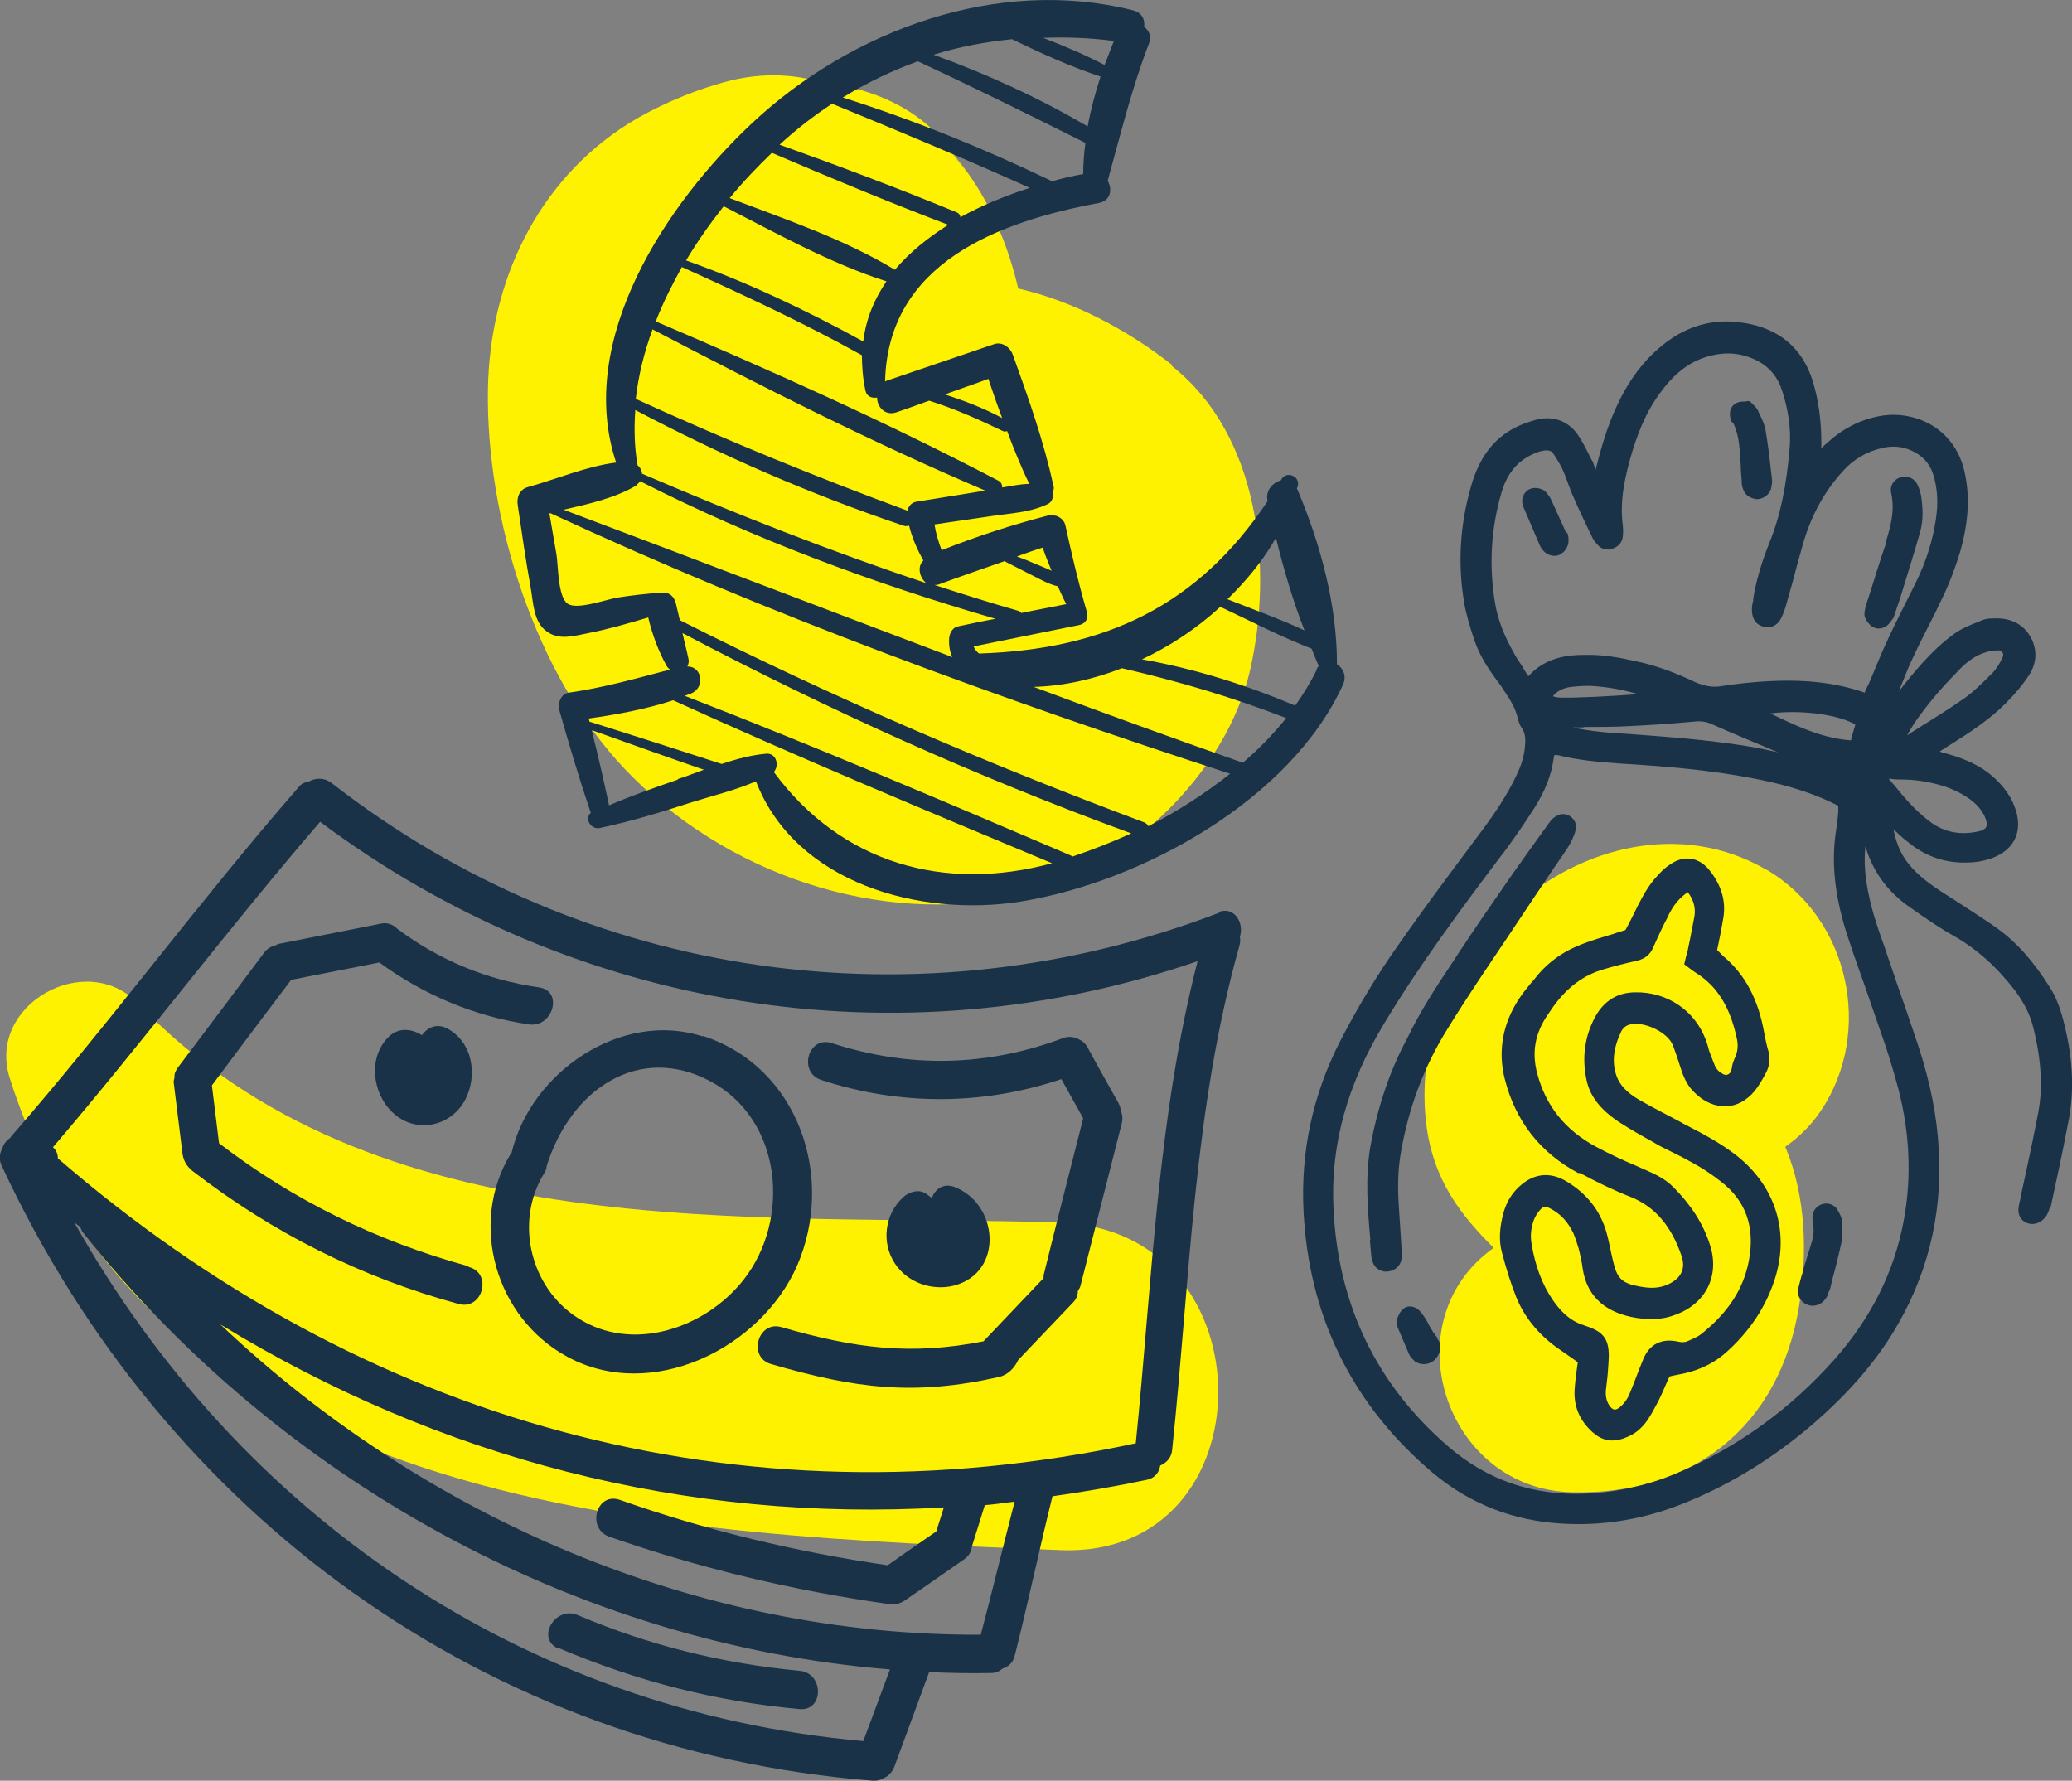
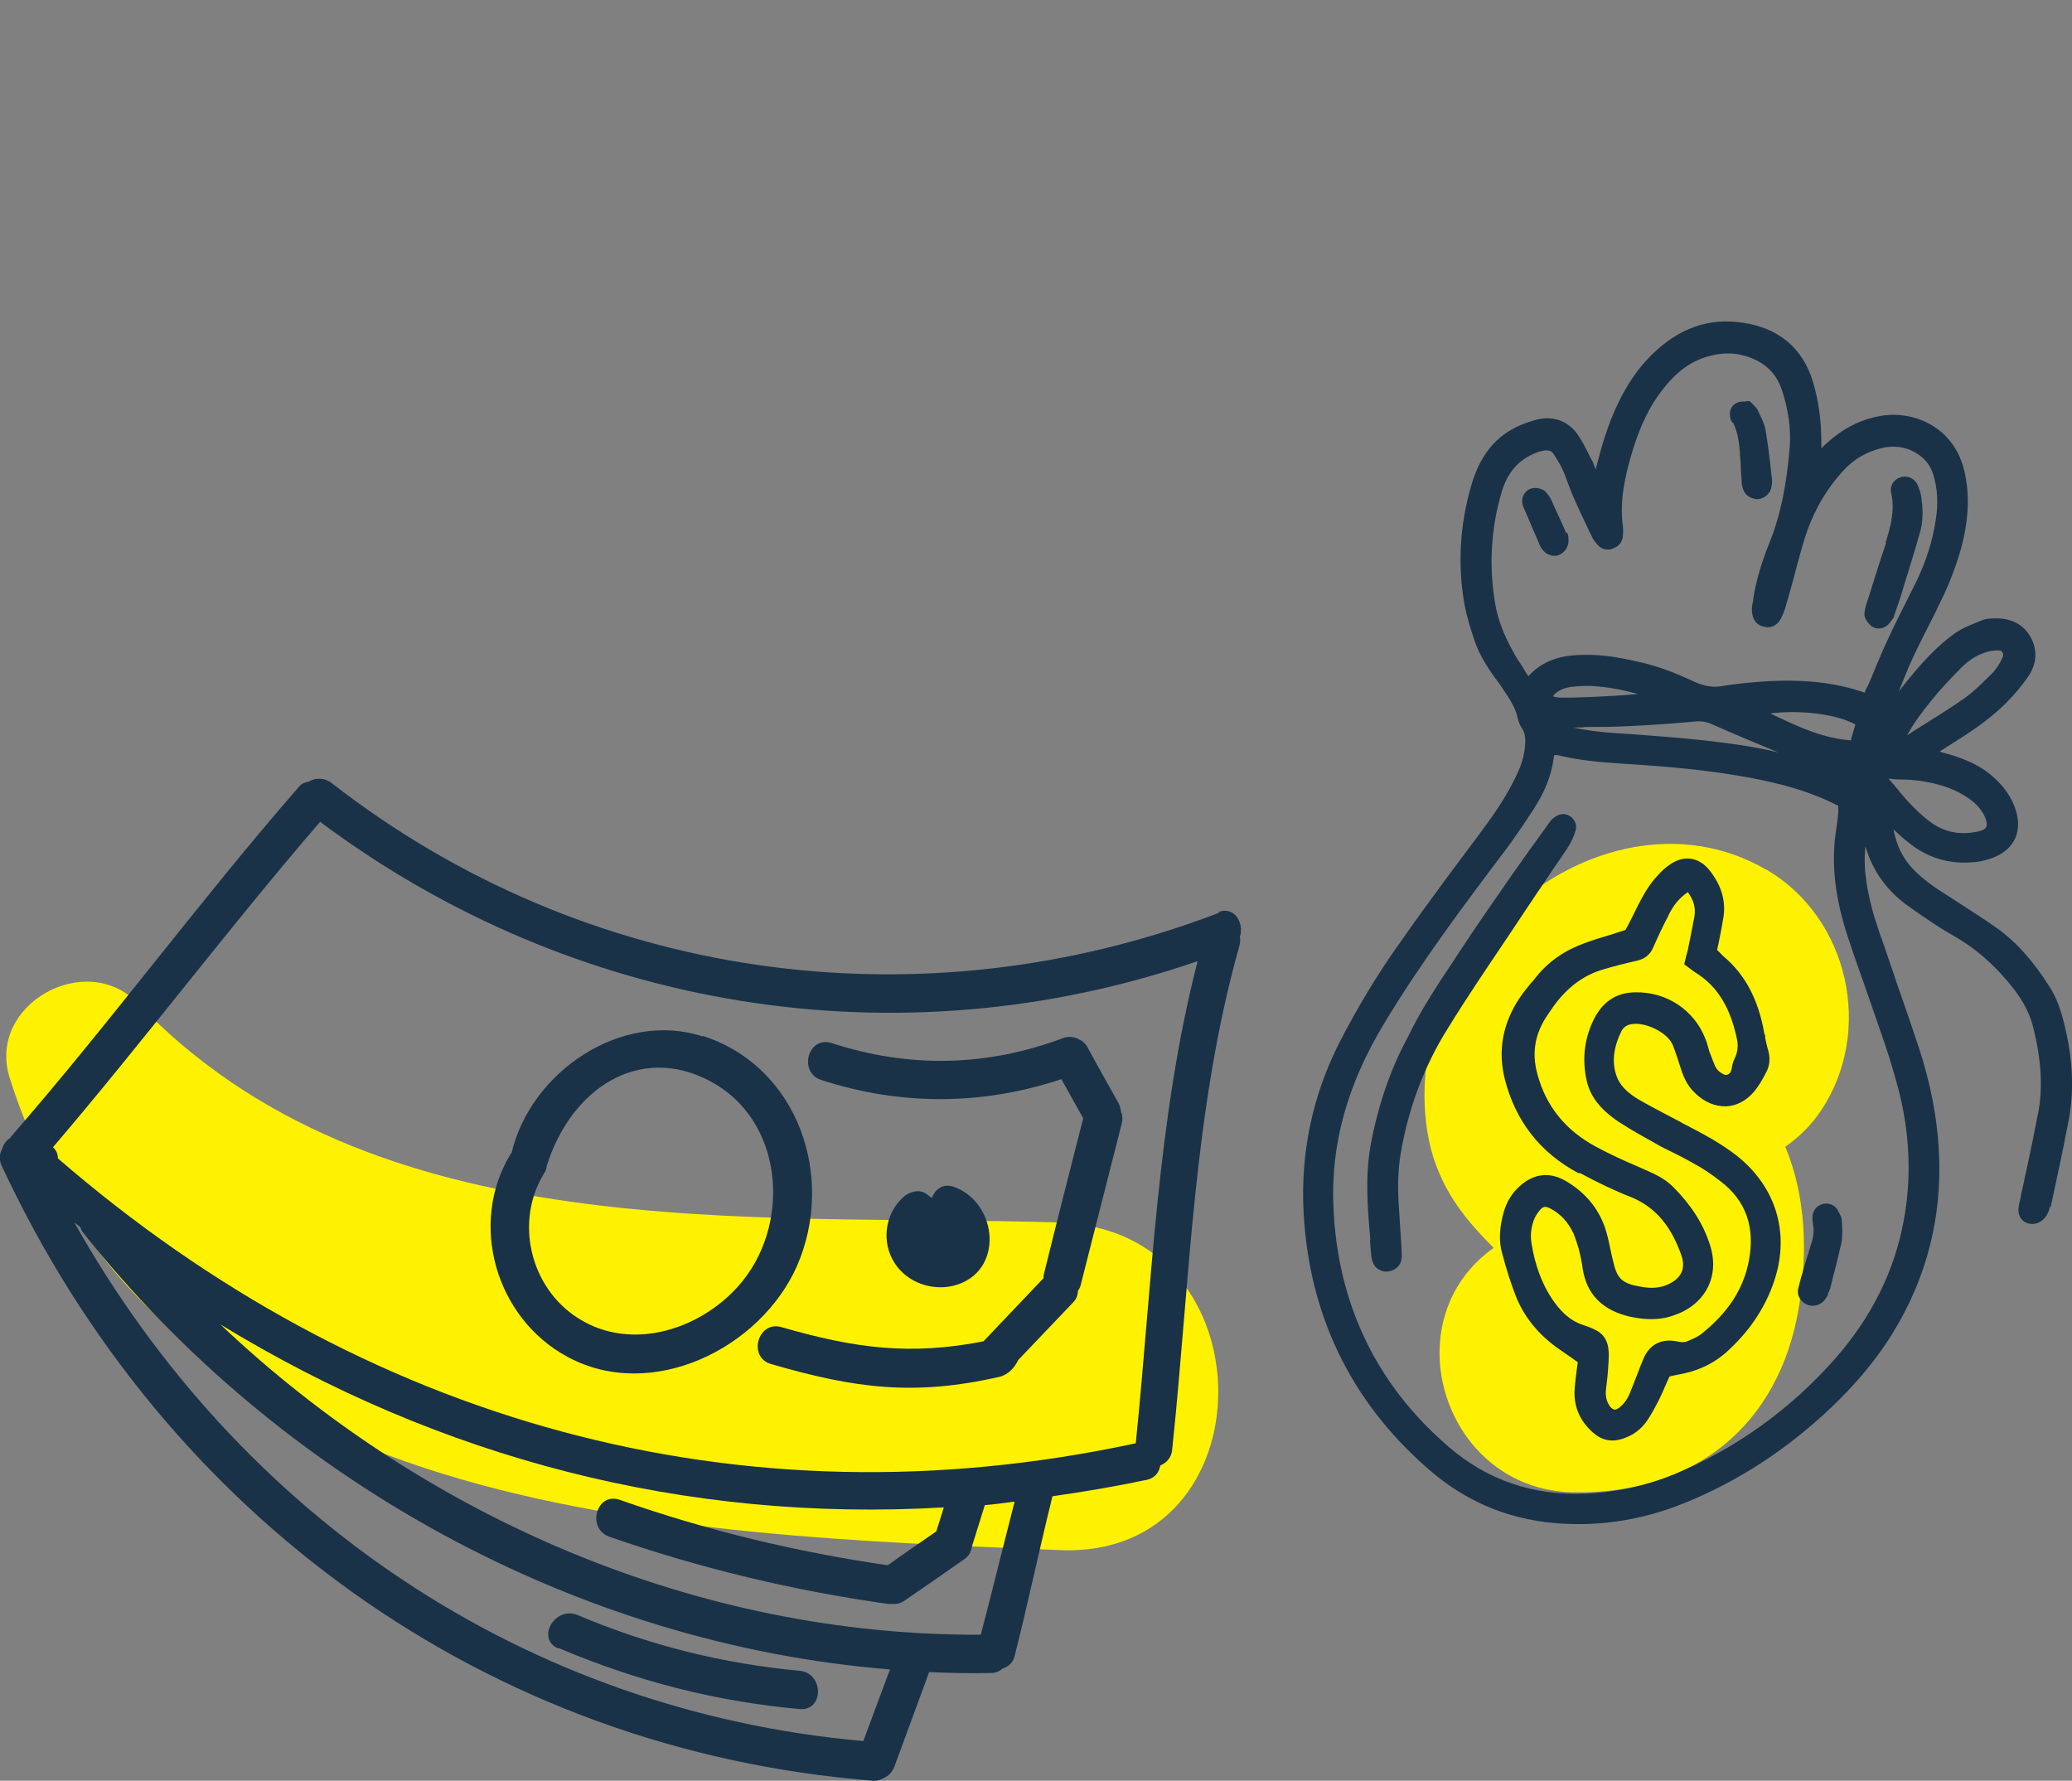
<svg xmlns="http://www.w3.org/2000/svg" id="b" viewBox="0 0 46.54 40">
  <rect x="0" y="0" width="46.54" height="40" fill="#808080" stroke="none" />
  <defs>
    <style>.d{fill:#193248;}.d,.e{stroke-width:0px;}.e{fill:#fff200;}</style>
  </defs>
  <g id="c">
    <path class="e" d="m23.82,27.46c-6.99-.21-15.42.61-20.72-4.92-1.17-1.22-3.41.03-2.88,1.68,3.15,9.91,14.88,10.24,23.6,10.6,4.72.19,4.73-7.21,0-7.35Z" />
-     <path class="e" d="m26.33,8.2c-1.02-.8-2.21-1.43-3.46-1.72-.23-1-.66-1.99-1.24-2.74-.57-.74-.54-.7.07.11-.22-.28-.43-.56-.65-.84-.82-.82-1.82-1.09-2.94-1.22,1.04.12,1.08.12.12,0-.69-.16-1.39-.12-2.08.09-.67.19-1.45.53-2.04.9-2.06,1.3-3.11,3.57-3.15,5.96-.05,2.89,1.06,6.41,3.07,8.53,2.23,2.35,5.71,3.56,8.88,2.84,2.33-.53,4.64-2.72,5.17-5.06.52-2.29.22-5.27-1.76-6.83Zm-9.02,9.24s-.08-.01-.12-.02c-.03-.06-.05-.13-.08-.19.07.07.14.14.2.21Zm7.71.87s-.02.08-.03.12c-.04,0-.08-.01-.12-.02.05-.03.1-.07.16-.11Z" />
    <path class="e" d="m39.68,19.54c-1.9-1.11-4.17-.54-5.73.88-1.35,1.23-2.13,2.93-1.92,4.78.15,1.32.8,2.11,1.52,2.83-2.31,1.64-1.11,5.43,1.77,5.49,2.69.06,4.65-1.47,5.09-4.18.19-1.18.16-2.46-.31-3.58.31-.22.58-.48.8-.81,1.19-1.77.64-4.33-1.23-5.42Z" />
    <path class="d" d="m27.39,20.5c-6.73,2.58-14.24,1.53-19.94-2.91-.17-.13-.37-.12-.52-.03-.08.01-.16.04-.23.13-2.23,2.56-4.23,5.29-6.46,7.85,0,0,0,.02-.01.02-.09.06-.15.14-.18.24-.06.11-.08.25-.01.39,3.66,7.86,10.9,13.13,19.58,13.81.1,0,.17-.02.23-.06.1-.04.19-.13.24-.26.26-.71.52-1.41.78-2.12.46.02.93.03,1.39.02.11,0,.19-.04.26-.1.12-.04.23-.12.27-.28.32-1.27.54-2.34.85-3.59.7-.1,1.41-.22,2.12-.37.19-.04.28-.18.3-.32.14-.06.26-.18.27-.37.4-3.79.47-7.62,1.51-11.31.02-.07.02-.14.01-.2.1-.3-.12-.7-.49-.55Zm-7.99,18.61c-7.64-.68-14.04-5.08-17.73-11.65.04.03.09.07.13.1.02.04.03.08.06.12,4.4,5.55,11.07,9.25,18.13,9.82-.2.54-.4,1.07-.6,1.61Zm2.64-2.39c-6.36.03-12.5-2.62-17.09-6.97,4.93,3.01,10.44,4.45,16.25,4.11-.06.18-.11.36-.17.54-.36.25-.73.5-1.09.76-2.06-.3-4.06-.78-6.02-1.47-.53-.18-.75.65-.23.83,2.04.71,4.13,1.21,6.27,1.51.05,0,.09,0,.13,0,.07,0,.14-.02.22-.07.45-.31.9-.62,1.34-.93.11-.07.16-.17.18-.28,0,0,0,0,0-.01.1-.31.19-.62.29-.93.22-.02.45-.05.67-.08-.27,1.05-.48,1.92-.76,2.99Zm3.47-4.3c-8.92,1.92-17.38-.49-24.21-6.4,0-.09-.03-.18-.11-.25,2.05-2.4,3.94-4.92,6-7.31,5.69,4.25,13,5.44,19.71,3.13-.91,3.54-1.02,7.21-1.39,10.84Z" />
    <path class="d" d="m15.78,23.28c-1.81-.59-3.86.79-4.29,2.62,0,0-.02.01-.02.02-.95,1.56-.34,3.69,1.28,4.56,1.89,1.02,4.33-.19,5.15-2.04.87-1.99.04-4.47-2.11-5.17Zm.92,5.47c-.86,1.09-2.5,1.65-3.73.85-1.07-.69-1.41-2.17-.75-3.24.04-.06.06-.12.06-.17h0c.55-1.75,2.09-2.75,3.68-1.9,1.61.86,1.81,3.1.74,4.46Z" />
-     <path class="d" d="m10.51,28.44c-2.04-.56-3.91-1.47-5.59-2.76-.05-.43-.11-.87-.16-1.3.59-.79,1.18-1.58,1.78-2.37.66-.13,1.32-.26,1.98-.39,1,.73,2.14,1.21,3.36,1.39.54.08.78-.75.23-.83-1.18-.17-2.24-.61-3.19-1.32-.09-.09-.22-.15-.38-.11-.76.15-1.51.3-2.27.45-.03,0-.05.02-.07.03-.09.02-.19.07-.26.16-.65.87-1.3,1.74-1.96,2.61-.03.05-.05.09-.06.14,0,0,0,0,0,0,0,.02,0,.03,0,.05,0,.04-.02.07-.02.11.07.54.13,1.08.2,1.62.02.14.09.27.19.35.01,0,.01.02.03.03,1.8,1.39,3.78,2.39,5.98,2.99.54.15.77-.69.23-.83Z" />
    <path class="d" d="m25.18,24.99c0-.06-.02-.13-.05-.2-.24-.43-.48-.85-.71-1.28-.05-.08-.11-.13-.18-.16-.03-.02-.06-.03-.09-.04,0,0,0,0,0,0-.07-.02-.15-.03-.25,0-1.72.65-3.47.69-5.22.12-.53-.17-.76.66-.23.83,1.78.58,3.63.57,5.39-.02.16.29.33.59.49.88-.3,1.18-.6,2.35-.89,3.53,0,.02,0,.04,0,.06-.45.47-.9.95-1.35,1.42-1.64.32-2.88.16-4.54-.32-.53-.15-.76.68-.23.83,1.89.55,3.21.72,5.12.29.21-.05.35-.21.43-.38.41-.43.82-.86,1.23-1.29.08-.08.11-.17.11-.26.02-.04.05-.07.06-.12.31-1.22.62-2.44.93-3.66.02-.09.01-.16-.01-.23Z" />
    <path class="d" d="m21.42,28.88c1.14-.29,1.01-1.85.01-2.22-.25-.09-.43.06-.5.25-.04-.03-.08-.06-.12-.09-.16-.12-.39-.05-.52.07-.42.38-.5,1.02-.19,1.49.28.43.83.62,1.32.5Z" />
-     <path class="d" d="m9.47,23.25c-.23-.15-.53-.17-.74.04-.47.46-.37,1.27.09,1.7.5.48,1.29.33,1.62-.27.3-.55.18-1.32-.4-1.62-.23-.12-.44-.02-.56.15Z" />
    <path class="d" d="m12.55,37.02c1.74.74,3.53,1.2,5.41,1.37.55.05.55-.81,0-.86-1.72-.16-3.38-.57-4.98-1.25-.51-.22-.95.53-.44.75Z" />
    <path class="d" d="m46.06,27.12c.04-.2.09-.41.13-.61.1-.45.19-.91.28-1.37.13-.71.08-1.44-.13-2.24-.08-.3-.17-.52-.29-.71-.37-.59-.74-1.01-1.18-1.33-.25-.18-.52-.35-.78-.52l-.31-.2c-.3-.19-.59-.38-.83-.64-.22-.24-.35-.51-.42-.87.11.1.21.2.32.28.42.35.9.5,1.44.46.19-.01.39-.06.56-.14.4-.19.56-.55.44-.99-.09-.32-.28-.59-.58-.84-.33-.27-.72-.4-1.05-.49-.03,0-.06-.02-.09-.03.09-.06.17-.11.25-.16.46-.29.87-.56,1.23-.92.23-.23.38-.42.51-.61.19-.28.21-.59.05-.88-.16-.28-.42-.42-.77-.42-.11,0-.23,0-.34.05l-.07.03c-.18.07-.38.15-.54.27-.25.18-.48.4-.7.64-.18.2-.36.42-.54.65.1-.24.19-.49.3-.72.16-.35.35-.71.52-1.05l.08-.17c.21-.41.37-.83.49-1.24.18-.65.21-1.23.08-1.78-.24-1-1.17-1.37-1.92-1.22-.42.08-.81.28-1.14.58-.05.04-.1.09-.15.14,0-.05,0-.09,0-.13,0-.48-.06-.94-.19-1.37-.23-.75-.76-1.2-1.57-1.32-.76-.12-1.45.12-2.06.73-.3.3-.55.66-.76,1.11-.23.48-.37.99-.48,1.42,0,.01,0,.03-.01.04,0-.02-.01-.04-.02-.06-.02-.04-.03-.09-.05-.13-.04-.06-.07-.13-.1-.19-.07-.14-.15-.29-.24-.42-.21-.29-.53-.41-.89-.33-.12.03-.24.07-.39.13-.55.24-.91.67-1.11,1.38-.25.87-.3,1.75-.15,2.62.05.29.14.57.23.84.12.35.32.65.53.93.05.06.09.13.13.19.13.19.26.39.31.62.02.07.04.15.09.22.09.13.09.27.07.45-.02.18-.07.37-.18.6-.22.47-.51.89-.77,1.24l-.47.63c-.47.63-.95,1.28-1.41,1.94-.49.69-.94,1.44-1.33,2.2-.6,1.18-.88,2.46-.81,3.81.12,2.3,1.05,4.24,2.77,5.75.35.31.73.57,1.12.76.48.24,1,.39,1.54.46,1.07.13,2.12-.02,3.13-.43,1.04-.42,2.01-1.02,2.89-1.78.76-.66,1.34-1.32,1.78-2.03.77-1.25,1.12-2.63,1.04-4.1-.04-.76-.19-1.53-.46-2.35-.16-.48-.32-.95-.49-1.43-.08-.25-.17-.49-.25-.74l-.07-.2c-.07-.19-.13-.38-.19-.57-.13-.46-.25-1-.19-1.55.17.58.51,1.04,1.03,1.39l.17.12c.25.17.51.35.78.5.53.3.98.71,1.38,1.23.2.27.34.54.41.83.18.72.22,1.35.11,1.92-.08.42-.17.85-.26,1.27-.04.18-.08.37-.12.55l-.02.11c-.02.07-.03.13-.04.2-.02.14.04.27.16.33.11.05.24.05.36-.04.12-.09.16-.21.19-.33Zm-9.86-14.79c.14-.04.23-.13.25-.27.01-.08.01-.17,0-.26-.07-.55.04-1.09.23-1.71.17-.54.37-.96.65-1.32.31-.41.64-.65,1.02-.76.27-.08.52-.09.75-.04.48.11.79.37.93.81.14.43.2.86.17,1.26-.07.86-.21,1.55-.46,2.16-.19.48-.3.87-.36,1.25v.04c-.02.07-.03.13-.03.2,0,.21.09.35.28.39.16.04.31-.04.39-.22.04-.09.08-.19.11-.31.08-.28.16-.56.23-.84l.14-.5c.17-.59.45-1.13.86-1.59.26-.3.57-.48.93-.56.22-.05.43-.03.62.05.26.11.43.29.51.54.1.31.12.65.06,1.03-.07.46-.21.92-.45,1.41-.1.2-.2.4-.3.6-.11.22-.22.44-.32.66-.1.21-.19.42-.28.64-.05.12-.1.24-.15.36-.03.06-.06.12-.09.18v.03c-.69-.24-1.42-.31-2.31-.25-.28.02-.59.05-.9.1-.21.04-.4,0-.61-.09-.46-.22-.9-.38-1.34-.47-.35-.08-.74-.15-1.14-.14-.36,0-.88.05-1.26.48-.03-.04-.06-.09-.09-.14-.02-.03-.04-.07-.06-.1-.06-.09-.13-.19-.18-.29-.22-.39-.36-.75-.42-1.12-.14-.84-.09-1.68.15-2.49.13-.44.38-.72.75-.87.07-.03.13-.05.21-.06.05-.01.1,0,.13.01.03.01.05.03.07.06.06.09.13.2.19.32.05.1.09.21.13.32.04.11.08.22.13.33.11.26.24.52.36.78l.05.1c.03.07.07.13.12.18.08.11.21.15.35.11Zm3.53,3.7c.64-.09,1.45,0,1.88.21.02.01.04.02.06.03,0,0,0,.02,0,.02-.03.1-.06.2-.09.3v.04c-.6-.04-1.13-.28-1.64-.52-.07-.03-.14-.07-.22-.1Zm-4.83-.42c.1-.1.23-.16.39-.18.19-.02.35-.03.48-.02.31.02.63.07,1.02.18-.54.05-1.45.09-1.73.08-.06,0-.13-.01-.18-.03,0,0,0,0,0,0,0,0,.02-.02.03-.03Zm.66.72c.35,0,.69,0,1.04-.02.43-.02.9-.05,1.44-.1.16-.02.3,0,.44.07.43.19.86.37,1.29.55l.17.07c-.58-.14-1.15-.21-1.67-.27-.55-.06-1.11-.1-1.64-.14l-.45-.03c-.24-.02-.54-.05-.85-.12.08,0,.17,0,.25,0Zm-1.8,2.84c.24-.32.48-.67.71-1.03.24-.38.38-.74.43-1.12,0-.02,0-.04.02-.06.02,0,.04,0,.06,0,.48.12.97.16,1.4.19.98.06,2.01.14,3.03.34.51.1,1.2.26,1.88.61,0,.02,0,.05,0,.07v.07c-.01.12-.02.23-.04.35-.13.78-.04,1.59.28,2.53.11.34.23.67.35,1.01.15.43.3.87.45,1.3.12.35.22.7.31,1.03.26,1,.3,2,.12,2.96-.21,1.14-.73,2.18-1.55,3.11-1,1.13-2.21,2-3.59,2.58-.63.26-1.3.41-2,.44-1.18.05-2.21-.3-3.08-1.05-1.63-1.4-2.5-3.22-2.59-5.4-.06-1.39.31-2.74,1.14-4.11.8-1.33,1.74-2.59,2.66-3.81l.02-.03Zm8.67-1.68c.07.01.14.02.28.02.28,0,.56.04.85.12.25.07.47.17.67.31.18.13.3.27.37.45.02.06.04.14.01.19-.02.04-.07.07-.15.09-.42.1-.79.03-1.12-.22-.33-.25-.59-.56-.79-.81-.03-.03-.05-.06-.08-.09-.01-.02-.03-.03-.04-.05Zm.41-.98c.16-.29.35-.54.53-.76.18-.23.4-.46.67-.74.17-.17.35-.29.54-.35.11-.04.21-.05.3-.05.02,0,.04,0,.06.01.02,0,.03.02.04.04.02.03.02.07,0,.11-.07.15-.14.25-.21.33l-.05.05c-.19.19-.38.38-.59.53-.34.24-.7.46-1.05.68-.08.05-.16.1-.23.15Z" />
    <path class="d" d="m35.49,26.35c.37.2.76.39,1.17.55.52.22.88.64,1.11,1.31.12.36-.09.54-.3.64-.18.08-.37.1-.63.05-.41-.07-.52-.18-.61-.58l-.03-.13c-.04-.17-.07-.35-.12-.52-.14-.48-.44-.86-.89-1.13-.36-.22-.73-.19-1.05.1-.17.15-.29.34-.36.57-.1.35-.12.66-.04.94.1.38.2.69.31.97.18.45.49.84.92,1.15.11.08.22.15.33.23l.14.1-.02.14c-.02.15-.04.3-.05.45-.03.38.1.71.4.98.06.05.11.09.17.12.17.09.37.09.58,0,.19-.07.35-.2.47-.37.1-.14.18-.3.26-.45.07-.14.13-.28.19-.42l.06-.13.08-.02c.09-.02.17-.03.25-.05.36-.08.68-.24.94-.47.49-.44.83-.93,1.04-1.49.42-1.11.12-2.2-.8-2.93-.37-.29-.79-.51-1.2-.72l-.05-.03c-.28-.15-.62-.32-.95-.51-.27-.16-.43-.33-.5-.53-.11-.31-.07-.64.11-1.01.05-.09.13-.15.27-.16.27-.03.77.18.89.49.06.16.11.31.16.47.06.19.14.41.32.58.22.22.47.32.72.31.23-.01.45-.13.62-.33.1-.12.18-.26.26-.41.1-.18.11-.37.04-.57-.02-.07-.03-.14-.05-.22,0-.03,0-.07-.02-.1-.13-.76-.43-1.33-.92-1.74-.04-.04-.08-.08-.12-.12l-.02-.02c.01-.07.03-.13.04-.2.04-.18.07-.36.1-.53.06-.38-.05-.73-.31-1.06-.24-.3-.58-.35-.89-.13-.11.07-.2.16-.28.25-.21.22-.34.48-.44.67-.07.14-.14.29-.21.42l-.07.13c-.1.03-.19.06-.28.09-.23.07-.44.13-.65.21-.44.16-.8.41-1.08.76-.03.04-.07.09-.11.13-.09.11-.18.22-.26.34-.38.57-.49,1.19-.33,1.82.24.94.79,1.65,1.65,2.11Zm1.98-5.78c.12-.24.24-.39.44-.53.13.17.18.35.15.54-.03.17-.07.35-.1.52l-.04.19c-.01.07-.03.13-.05.2l-.04.17.12.09s.09.07.14.1c.48.3.77.77.92,1.47.04.17.02.32-.05.46-.03.07-.05.13-.06.2,0,.03-.01.05-.02.07,0,.04-.03.06-.06.08-.03.02-.07.02-.11,0-.08-.04-.15-.1-.19-.19-.03-.07-.06-.15-.09-.23l-.02-.05s-.03-.08-.04-.13c-.02-.07-.04-.14-.07-.21-.25-.63-.86-1.04-1.56-1.03-.41,0-.71.19-.91.55-.23.43-.3.9-.2,1.39.07.38.31.69.73.97.26.17.53.32.8.47l.05.03c.12.07.25.13.37.19.14.07.28.14.42.22.24.13.45.27.64.42.57.43.79,1.03.64,1.8-.12.62-.46,1.15-1.06,1.63-.1.08-.23.13-.35.18-.02,0-.07.02-.16,0-.38-.09-.66.05-.8.39-.05.12-.1.25-.15.38-.05.13-.1.26-.15.38-.06.15-.14.25-.24.33-.08.06-.13.06-.2-.02-.08-.1-.11-.22-.1-.37l.02-.17c.02-.15.03-.3.04-.46.03-.41-.05-.61-.32-.74-.06-.03-.14-.06-.23-.09-.35-.11-.55-.35-.71-.58-.23-.34-.39-.76-.47-1.26-.03-.18-.01-.35.05-.52.03-.08.08-.16.14-.23.07-.08.12-.09.22-.04.24.12.41.31.53.56.05.12.09.25.12.35.04.16.07.3.09.45.09.58.45.94,1.08,1.08.38.08.71.07,1.01-.05.68-.25.99-.88.77-1.56-.15-.48-.43-.91-.83-1.31-.18-.18-.41-.29-.62-.38l-.18-.08c-.31-.13-.63-.28-.93-.44-.69-.37-1.13-.92-1.32-1.64-.13-.48-.05-.91.23-1.32l.13-.19c.31-.43.68-.71,1.14-.84.2-.06.47-.13.74-.19.17-.04.29-.13.36-.29.12-.27.23-.51.35-.73Z" />
    <path class="d" d="m30.77,27.86l.03.34c0,.05.02.1.03.14.03.09.09.16.17.19.05.03.11.04.18.03.16-.02.28-.13.3-.28.01-.08,0-.16,0-.25-.02-.31-.04-.62-.06-.93-.03-.43-.02-.81.04-1.18.17-1.01.52-1.96,1.06-2.82.43-.7.9-1.39,1.35-2.06.15-.23.31-.46.46-.69.13-.2.27-.4.41-.61.15-.23.31-.45.46-.68.08-.12.15-.26.19-.41.03-.1,0-.2-.08-.28-.08-.08-.19-.1-.29-.07-.07.03-.15.08-.2.15-.3.41-.59.82-.88,1.23-.46.66-.83,1.2-1.16,1.7l-.13.2c-.36.54-.74,1.11-1.04,1.74-.39.72-.67,1.55-.83,2.44-.12.7-.06,1.41,0,2.09Z" />
    <path class="d" d="m40.72,27.5c.04.17,0,.33-.05.48-.03.09-.05.17-.08.26s-.05.17-.08.26l-.02.08c-.04.12-.07.25-.1.37-.02.09,0,.18.07.26.03.04.07.07.12.09.04.02.09.03.13.03.15,0,.27-.08.35-.25v-.03s.04-.07.05-.11l.06-.25c.07-.25.13-.51.19-.77.03-.17.02-.34.01-.49,0-.1-.06-.18-.1-.26-.07-.12-.24-.17-.37-.11-.12.05-.18.15-.19.27,0,.04,0,.09.01.14Z" />
-     <path class="d" d="m32.29,30.05c-.08-.08-.13-.18-.19-.28-.03-.06-.06-.12-.1-.18-.05-.07-.09-.13-.14-.17-.11-.09-.25-.1-.34-.02-.06.05-.1.12-.12.18l-.02.04s-.02.1,0,.16l.04.1c.08.18.15.36.23.54.03.06.07.1.1.13l.04.04s.02,0,.02.01c.14.07.3.05.41-.05.08-.08.14-.19.13-.3,0-.08-.03-.15-.09-.2Z" />
    <path class="d" d="m42.37,12.18c-.14.4-.26.8-.39,1.21l-.06.18c-.02.08-.05.17-.04.26.02.1.1.19.16.24.01,0,.03.02.04.02.11.06.26.02.34-.07.03-.03.05-.06.07-.09l.04-.05.07-.21c.05-.14.1-.29.14-.43.13-.42.26-.84.38-1.26.07-.23.08-.48.04-.77-.01-.11-.04-.21-.09-.32-.06-.14-.23-.22-.38-.17-.16.05-.25.2-.21.36.08.37,0,.71-.13,1.12Z" />
    <path class="d" d="m38.92,9.48c.11.21.14.44.16.67,0,.11.02.22.02.32,0,.1.01.19.02.31,0,.06,0,.13.03.2.03.09.08.15.16.19.04.02.08.03.12.04.15.02.31-.09.35-.23.02-.09.03-.16.02-.23l-.02-.16c-.03-.3-.07-.61-.12-.91-.02-.14-.08-.26-.14-.38l-.03-.07c-.02-.05-.06-.09-.1-.13-.02-.02-.03-.03-.05-.05l-.04-.04h-.05s-.04.01-.06.01c-.06,0-.12,0-.18.03-.11.05-.17.16-.15.3,0,.05.02.09.05.15Z" />
    <path class="d" d="m35.18,11.98l-.05-.12c-.1-.22-.2-.44-.3-.66-.03-.06-.08-.11-.11-.15,0,0-.02-.02-.02-.02l-.03-.02h0c-.15-.08-.31-.06-.4.04-.08.09-.1.21-.06.32.11.26.22.51.33.77l.05.12s.03.06.05.08c.04.05.08.09.13.11.08.04.18.05.26.01.13-.06.22-.21.2-.36,0-.05-.01-.09-.03-.14Z" />
-     <path class="d" d="m29.13,10.98s.01-.04.02-.06c.06-.23-.26-.35-.37-.15,0,0,0,.01-.01.02-.18.05-.35.23-.3.45,0,0,0,.02,0,.02-1.56,2.34-3.64,3.33-6.48,3.42-.06-.05-.1-.1-.12-.16.79-.16,1.58-.32,2.37-.48.18-.04.22-.2.16-.34-.18-.62-.33-1.26-.47-1.9-.04-.17-.23-.26-.39-.22-.81.21-1.61.47-2.39.78-.07-.19-.13-.38-.16-.58.41-.06.82-.12,1.23-.18.44-.07.91-.08,1.32-.28.1-.05.13-.18.11-.28.02-.04.03-.09.01-.14-.22-1-.56-1.96-.91-2.93-.06-.17-.24-.3-.42-.24-.79.27-1.59.54-2.38.81-.02,0-.05.02-.07.03.06-2.66,2.54-3.59,4.8-4.01.27-.05.31-.31.2-.5.29-1.04.54-2.08.93-3.09.06-.15,0-.28-.11-.37.02-.16-.05-.32-.26-.37-3.03-.76-6.3.44-8.53,2.52-1.94,1.81-3.99,4.89-3.07,7.64-.66.08-1.36.38-1.98.55-.19.05-.26.23-.23.41.09.62.18,1.24.29,1.85.06.34.06.78.37.99.28.2.62.09.93.03.46-.09.9-.22,1.34-.35.09.38.23.76.42,1.1.02.03.04.05.07.07-.76.2-1.5.41-2.28.52-.16.02-.25.23-.21.38.22.78.45,1.55.71,2.32-.15.12,0,.38.2.34.71-.15,1.39-.36,2.07-.58.48-.15.98-.27,1.44-.47.89,2.3,3.7,3.06,5.95,2.7,2.71-.44,6.06-2.28,7.24-4.88.08-.19,0-.36-.14-.45,0-1.34-.37-2.7-.89-3.93Zm-.47,1.1c.17.7.38,1.41.64,2.08-.56-.26-1.15-.47-1.73-.7.43-.42.81-.88,1.09-1.38Zm-5.24.22c.06.18.13.35.2.52-.15-.07-.31-.13-.45-.19-.11-.05-.22-.09-.33-.13.19-.07.39-.14.58-.2Zm-.87.3c.18.09.35.18.53.27.21.1.45.25.68.3.06.13.12.27.19.4-.34.07-.68.13-1.01.2-.02-.02-.04-.04-.07-.05-.63-.18-1.26-.38-1.88-.58.03,0,.06,0,.09-.01.49-.18.98-.35,1.47-.52Zm-.35-4.09c.1.3.2.59.31.88-.41-.22-.85-.39-1.29-.53.33-.12.66-.23.98-.35Zm2.61-7.05c-.44-.23-.91-.43-1.38-.61.52-.02,1.05,0,1.59.07-.07.18-.14.36-.21.54Zm-2.06-.57c.64.31,1.3.61,1.97.83-.12.37-.22.74-.29,1.12-1.09-.64-2.27-1.18-3.46-1.61.57-.18,1.17-.29,1.77-.35Zm-2.15.48c1.27.59,2.52,1.21,3.78,1.84-.03.23-.05.46-.05.7-.22.04-.46.09-.69.16,0,0,0,0-.01,0-1.52-.73-3.09-1.37-4.7-1.88.54-.33,1.1-.6,1.68-.81Zm-1.91.96c1.49.61,2.97,1.23,4.44,1.89-.53.17-1.07.39-1.56.66,0-.05-.03-.09-.08-.11-1.31-.54-2.64-1.04-3.98-1.52.38-.35.77-.65,1.18-.92Zm-1.36,1.1c1.31.56,2.63,1.11,3.97,1.62-.46.29-.87.62-1.2,1.01-1.12-.68-2.47-1.14-3.71-1.61.3-.37.62-.7.94-1.01Zm-1.08,1.2c1.17.6,2.41,1.29,3.66,1.69-.27.4-.46.84-.52,1.35-1.28-.7-2.6-1.33-3.98-1.82.25-.42.54-.83.84-1.21Zm-.93,1.37c1.37.62,2.73,1.25,4.04,1.98,0,0,0,0,0,0,0,.25.02.52.08.8.03.13.15.17.26.15,0,.21.18.42.44.33.24-.08.48-.17.73-.26.57.18,1.11.42,1.65.68.04.02.07.02.1,0,.15.4.31.8.5,1.19-.2,0-.41.05-.61.08,0-.05-.01-.11-.08-.15-2.5-1.31-5.1-2.47-7.7-3.58.16-.42.37-.83.59-1.23Zm-.66,1.4c2.45,1.28,4.93,2.54,7.47,3.62-.51.08-1.03.17-1.55.25-.11.02-.17.1-.2.2,0,0,0,0,0,0-2.06-.76-4.09-1.59-6.1-2.51.06-.53.19-1.05.38-1.57Zm-.39,1.81c1.93,1.02,3.95,1.9,6.03,2.6.05.02.08,0,.12,0,.07.28.18.53.32.78-.15.14-.08.4.07.51-2.17-.72-4.29-1.56-6.39-2.46,0-.07-.04-.14-.1-.19-.07-.41-.08-.82-.05-1.24Zm.03,1.68s.06-.05.08-.08c2.55,1.3,5.23,2.29,7.98,3.09-.28.05-.56.11-.84.17-.12.02-.19.15-.2.26-.01.16.01.3.07.43-2.91-1.1-5.81-2.21-8.73-3.31.57-.13,1.18-.27,1.64-.55Zm.93,6.62c-.52.18-1.04.36-1.55.58-.12-.57-.25-1.13-.39-1.69.84.3,1.68.6,2.52.89-.2.07-.39.15-.59.21Zm2.16-.18c.12-.15.04-.42-.18-.4-.34.03-.67.12-1,.23-.99-.32-1.98-.64-2.97-.95,0-.02-.01-.05-.02-.07.64-.09,1.29-.21,1.9-.41,2.81,1.28,5.66,2.47,8.51,3.66-2.42.66-4.74,0-6.25-2.05Zm6.7,1.91s-.02-.01-.03-.02c-2.88-1.23-5.76-2.46-8.68-3.59.05-.02.09-.03.14-.05.33-.14.25-.61-.08-.61.03-.06.04-.13.02-.19-.04-.19-.09-.37-.13-.56,3.26,1.72,6.61,3.23,10.08,4.5-.44.2-.88.37-1.32.52Zm1.7-.7s-.04-.04-.07-.06c-3.56-1.33-7.05-2.83-10.45-4.55-.03-.13-.06-.25-.09-.38-.04-.17-.17-.25-.3-.24-.02,0-.04,0-.06,0-.31.03-.62.06-.93.11-.27.04-.93.29-1.14.14-.22-.15-.21-.85-.25-1.1-.05-.31-.11-.62-.16-.93,0,0,.02,0,.03,0,4.93,2.29,10.1,4.17,15.26,5.85-.57.45-1.19.85-1.84,1.18Zm2.12-1.41c-1.57-.55-3.14-1.12-4.69-1.7.67-.02,1.34-.17,1.98-.42,1.26.29,2.48.65,3.69,1.12-.29.36-.61.69-.97,1Zm1.67-2.09c-.14.28-.3.55-.49.81-1.11-.47-2.26-.83-3.44-1.04.64-.3,1.24-.7,1.76-1.18.68.32,1.35.67,2.05.94.05.13.11.27.16.39-.02.02-.03.05-.05.07Z" />
  </g>
</svg>